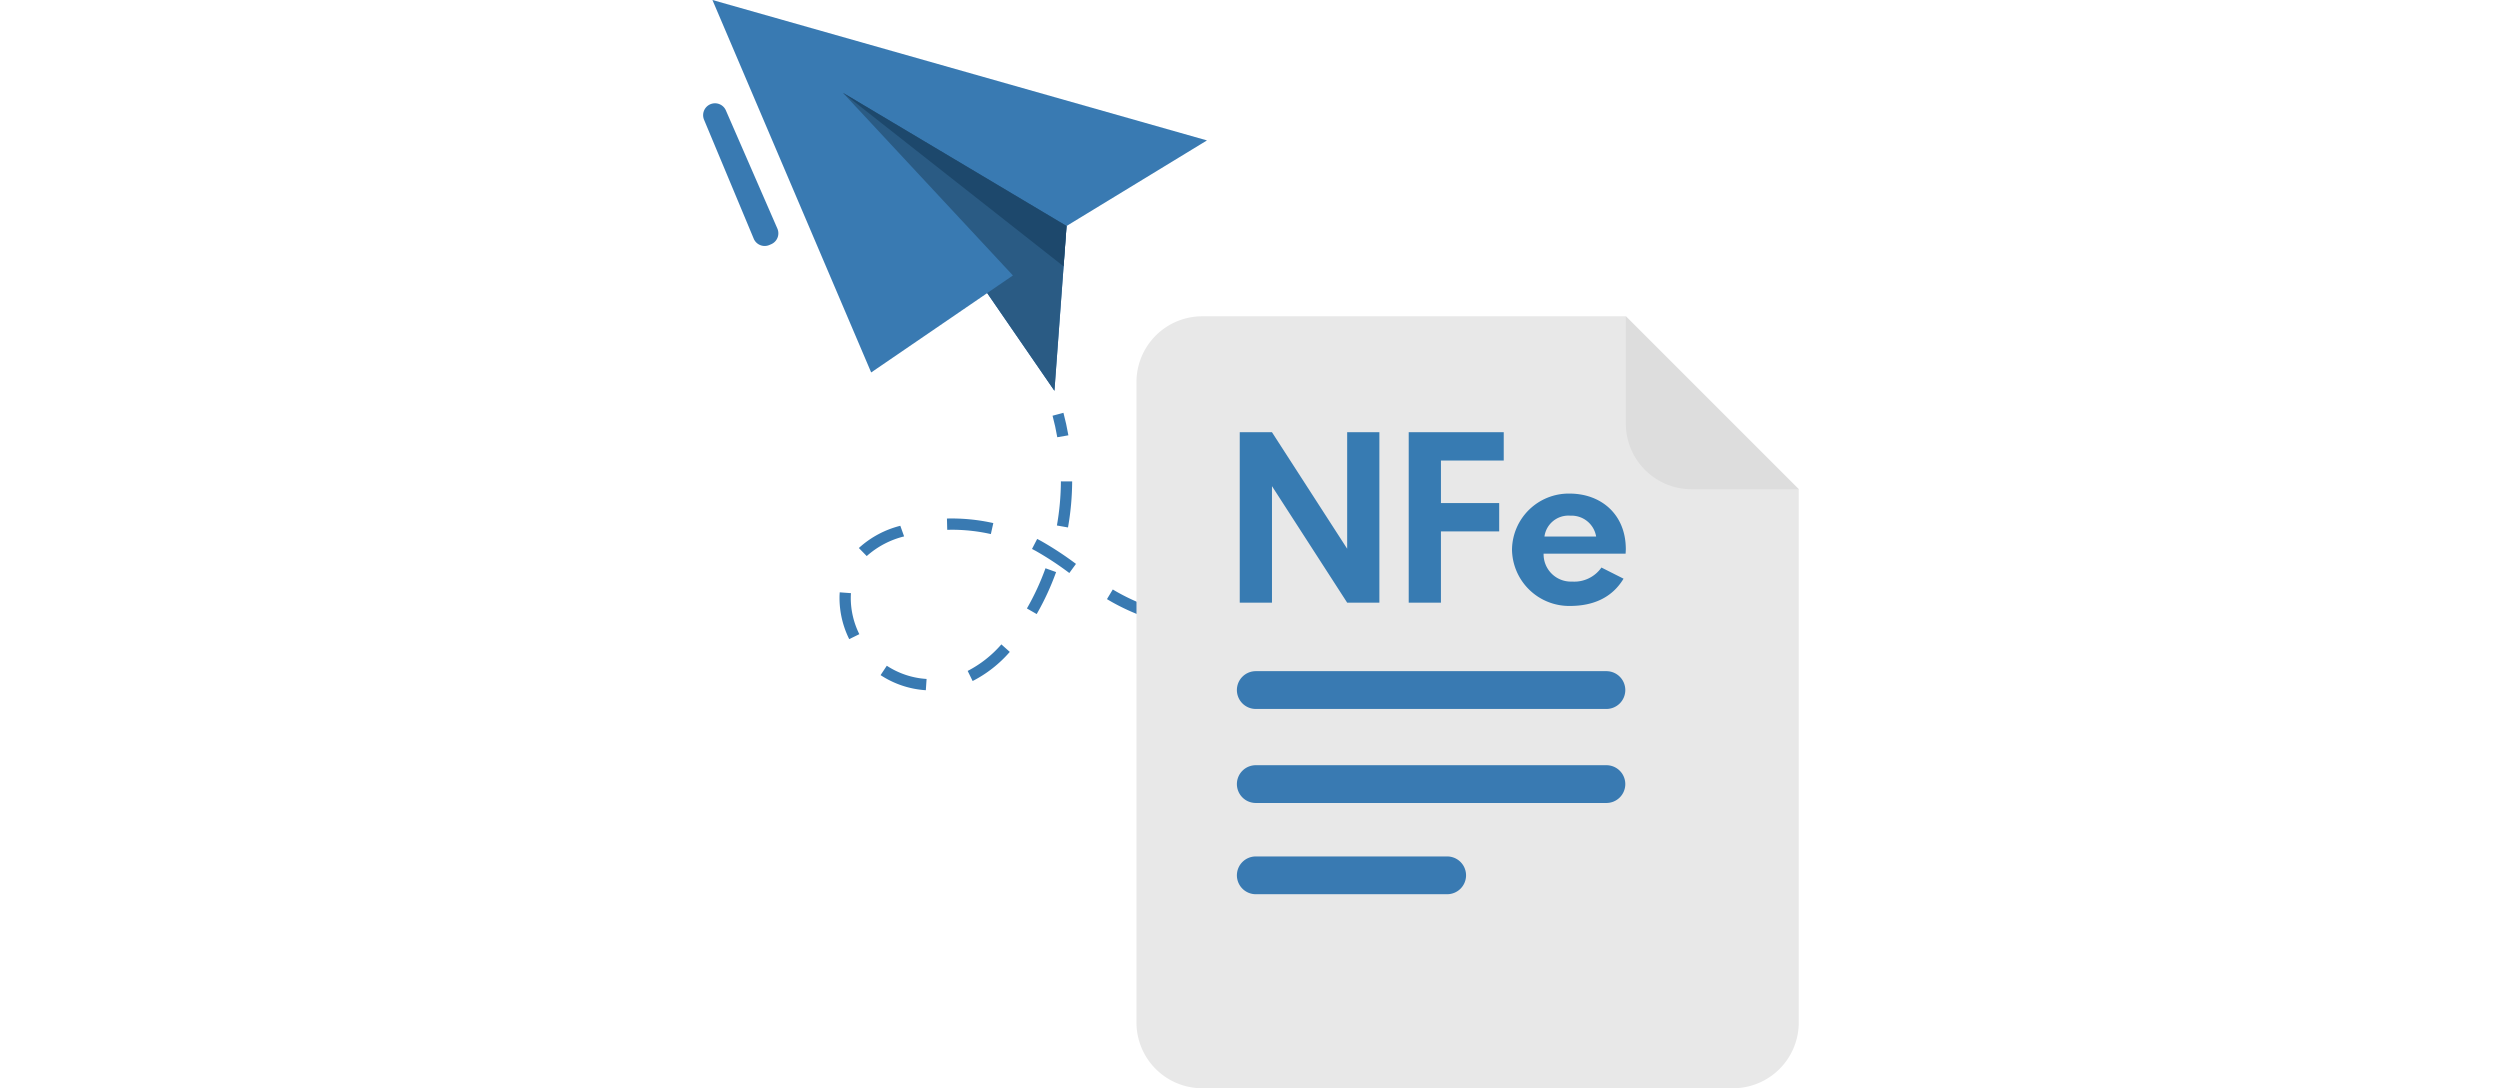
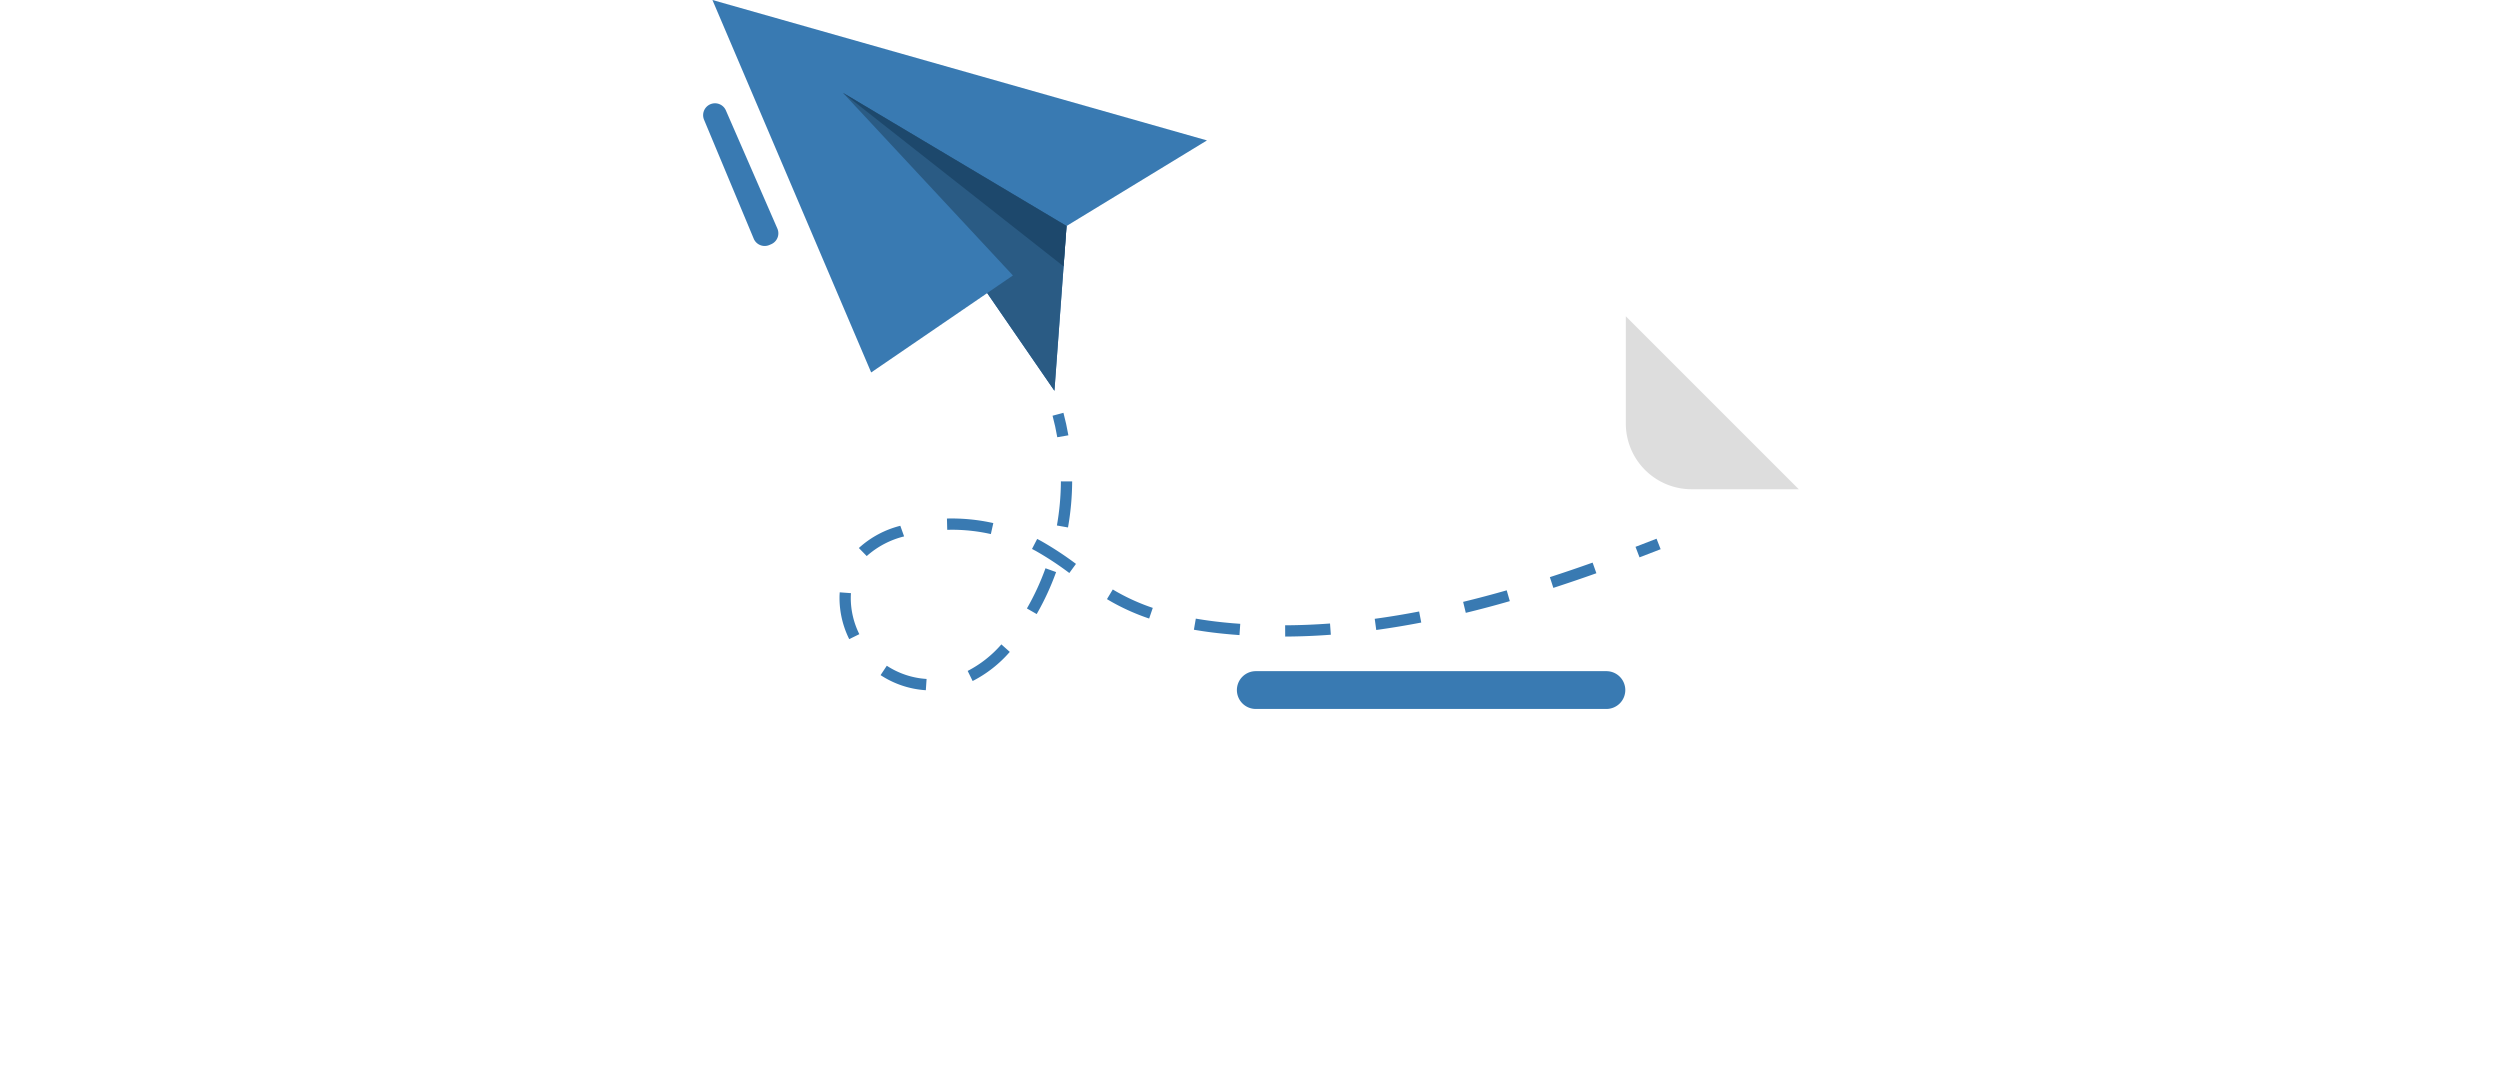
<svg xmlns="http://www.w3.org/2000/svg" width="416" height="181.084" viewBox="0 0 416 181.084">
  <g transform="translate(-415 -1497)">
    <g transform="translate(369.749 1385.446)">
      <g transform="translate(162.251 111.554)">
        <g transform="translate(0 0)">
          <g transform="translate(1.549)">
            <path d="M163.011,110.469l26.414,61.976,19.306-13.207,11.188,16.257,2.019-27.424L245.3,133.834Z" transform="translate(-163.011 -110.469)" fill="#397ab2" />
            <path d="M206.32,151.547l-23.585,16.141,19.306-13.207,11.188,16.257,2.019-27.424-37.23-22.173Z" transform="translate(-156.32 -105.711)" fill="#2a5b84" />
-             <path d="M214.752,150.035l-36.736-28.895,37.23,22.173Z" transform="translate(-156.32 -105.711)" fill="#1d486c" />
+             <path d="M214.752,150.035l-36.736-28.895,37.23,22.173" transform="translate(-156.32 -105.711)" fill="#1d486c" />
          </g>
          <g transform="translate(22.693 68.69)">
            <path d="M202.94,162.044c-.208-1.207-.473-2.412-.785-3.581l1.812-.484c.327,1.223.6,2.484.821,3.746Z" transform="translate(-166.703 -157.978)" fill="#397ab2" />
            <path d="M192,200.623a15.5,15.5,0,0,1-7.53-2.513l1.037-1.562a13.63,13.63,0,0,0,6.618,2.2Zm7.789-1.53-.827-1.681a18.873,18.873,0,0,0,5.608-4.417l1.4,1.252A20.668,20.668,0,0,1,199.788,199.093Zm-20.537-6.97a15.459,15.459,0,0,1-1.616-6.813c0-.189,0-.38.012-.57l.023-.406,1.869.137-.019.341c-.006.169-.01.334-.01.5a13.56,13.56,0,0,0,1.423,5.983Zm72.545-.428-.009-1.875c2.442-.012,4.955-.111,7.469-.3l.137,1.869C256.838,191.582,254.281,191.683,251.8,191.695Zm-7.605-.246-1.2-.093c-2.3-.192-4.394-.451-6.385-.8l.318-1.848c1.937.335,3.973.588,6.221.776l1.173.088Zm22.757-.853-.253-1.858c2.412-.328,4.9-.739,7.388-1.219l.354,1.841C271.915,189.847,269.395,190.264,266.948,190.6Zm-37.79-1.9a36.318,36.318,0,0,1-6.142-2.721c-.293-.165-.587-.337-.876-.512l.969-1.606c.273.165.548.327.827.483a34.451,34.451,0,0,0,5.827,2.582Zm-18.712-.746-1.627-.934a42.105,42.105,0,0,0,3.093-6.687l1.764.636A44.151,44.151,0,0,1,210.447,187.954Zm71.4-.208-.441-1.822c2.345-.57,4.786-1.216,7.252-1.922l.516,1.8C286.684,186.519,284.22,187.171,281.849,187.746Zm14.57-4.152-.578-1.784q3.574-1.158,7.113-2.419l.628,1.768Q300.02,182.424,296.419,183.594Zm-80.539-2.471a51.888,51.888,0,0,0-5.582-3.672l-.627-.333.859-1.667c.224.114.447.234.668.354a54.311,54.311,0,0,1,5.788,3.8ZM182.166,178.3l-1.311-1.34a16.018,16.018,0,0,1,6.9-3.7l.63,1.768A14.6,14.6,0,0,0,182.166,178.3Zm20.655-3.661a29.791,29.791,0,0,0-6.5-.719l-.761.009-.046-1.874a31.719,31.719,0,0,1,7.715.755Zm12.836-1.1-1.846-.328a43.531,43.531,0,0,0,.665-7.342l1.875.009A45.349,45.349,0,0,1,215.657,173.538Z" transform="translate(-177.635 -154.46)" fill="#397ab2" />
            <path d="M269.914,175.572l-.667-1.752q1.75-.668,3.5-1.352l.681,1.748Q271.675,174.9,269.914,175.572Z" transform="translate(-136.791 -151.518)" fill="#397ab2" />
          </g>
          <g transform="translate(61.349 52.631)">
            <g transform="translate(10.761)">
-               <path d="M293.239,146.871H222.76a10.947,10.947,0,0,0-10.946,10.946V264.38a10.946,10.946,0,0,0,10.946,10.945h88.311a10.946,10.946,0,0,0,10.946-10.945V175.65Z" transform="translate(-211.814 -146.871)" fill="#e8e8e8" />
              <path d="M268.131,164.705a10.945,10.945,0,0,0,10.946,10.945H296.91l-28.779-28.779Z" transform="translate(-186.706 -146.871)" fill="#ddd" />
              <path d="M284.856,187.713H226.513a3.142,3.142,0,0,0-3.142,3.142h0A3.142,3.142,0,0,0,226.513,194h58.344A3.142,3.142,0,0,0,288,190.855h0A3.142,3.142,0,0,0,284.856,187.713Z" transform="translate(-206.661 -128.662)" fill="#397ab2" />
-               <path d="M284.856,198.537H226.513a3.142,3.142,0,0,0-3.142,3.142h0a3.142,3.142,0,0,0,3.142,3.142h58.344A3.142,3.142,0,0,0,288,201.679h0A3.142,3.142,0,0,0,284.856,198.537Z" transform="translate(-206.661 -123.837)" fill="#397ab2" />
-               <path d="M258.36,209.037H226.513a3.142,3.142,0,0,0-3.142,3.142h0a3.142,3.142,0,0,0,3.142,3.142H258.36a3.142,3.142,0,0,0,3.142-3.142h0A3.142,3.142,0,0,0,258.36,209.037Z" transform="translate(-206.661 -119.155)" fill="#397ab2" />
-               <path d="M2.065-24V4.357H7.427V-15.029L19.939,4.357H25.3V-24H19.939V-4.614L7.427-24Zm28.116,0V4.357h5.362V-7.5h9.693V-12.21H35.544v-7.081H45.993V-24ZM47.368-4.477a9.515,9.515,0,0,0,9.624,9.384c3.85,0,7.012-1.341,8.937-4.537L62.251-1.486A5.511,5.511,0,0,1,57.37.851a4.543,4.543,0,0,1-4.743-4.64H66.272s.034-.516.034-.756c0-5.775-4.09-9.246-9.384-9.246A9.442,9.442,0,0,0,47.368-4.477Zm5.4-2.165a4.02,4.02,0,0,1,4.3-3.472,4.149,4.149,0,0,1,4.3,3.472Z" transform="translate(15.119 43.292)" fill="#377bb2" />
            </g>
          </g>
          <path d="M165.727,123.546l8.568,19.66a1.976,1.976,0,0,1-1.029,2.6l-.305.132a1.976,1.976,0,0,1-2.6-1.045L162.095,125.1a1.975,1.975,0,0,1,1.136-2.62h0A1.974,1.974,0,0,1,165.727,123.546Z" transform="translate(-161.939 -105.169)" fill="#397ab2" />
        </g>
      </g>
    </g>
    <rect width="416" height="181" transform="translate(415 1497)" fill="none" />
  </g>
</svg>